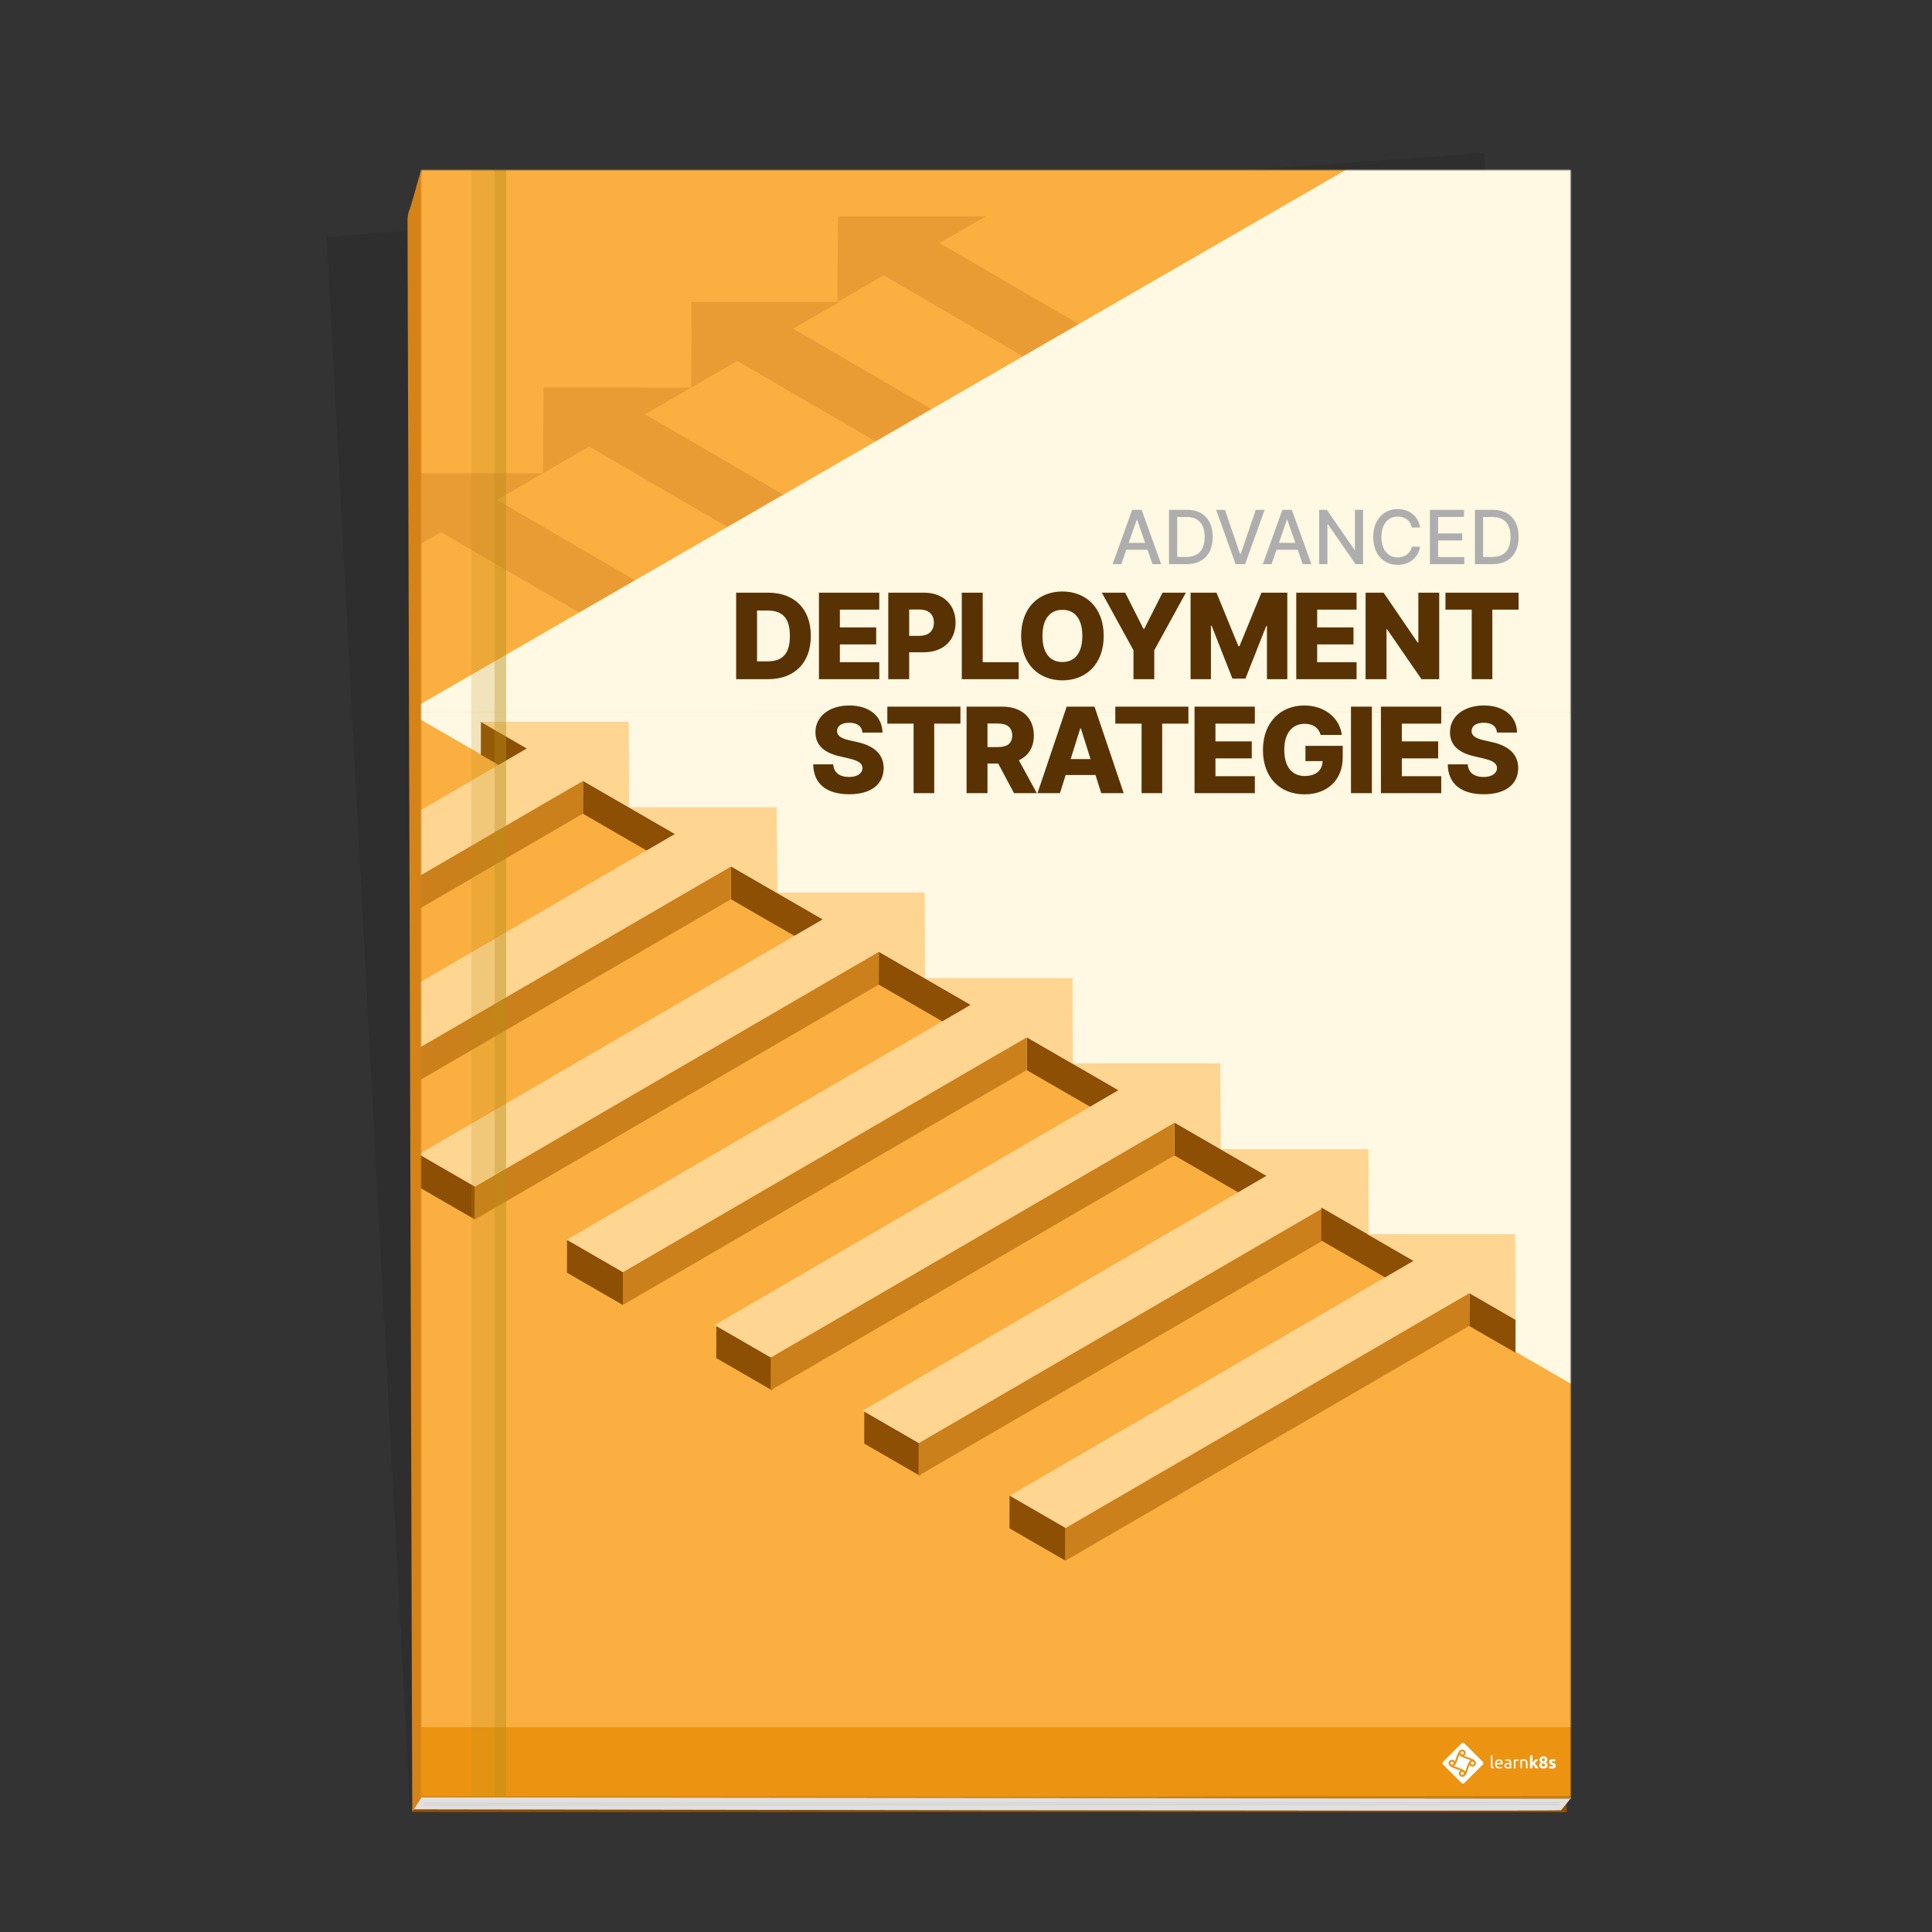
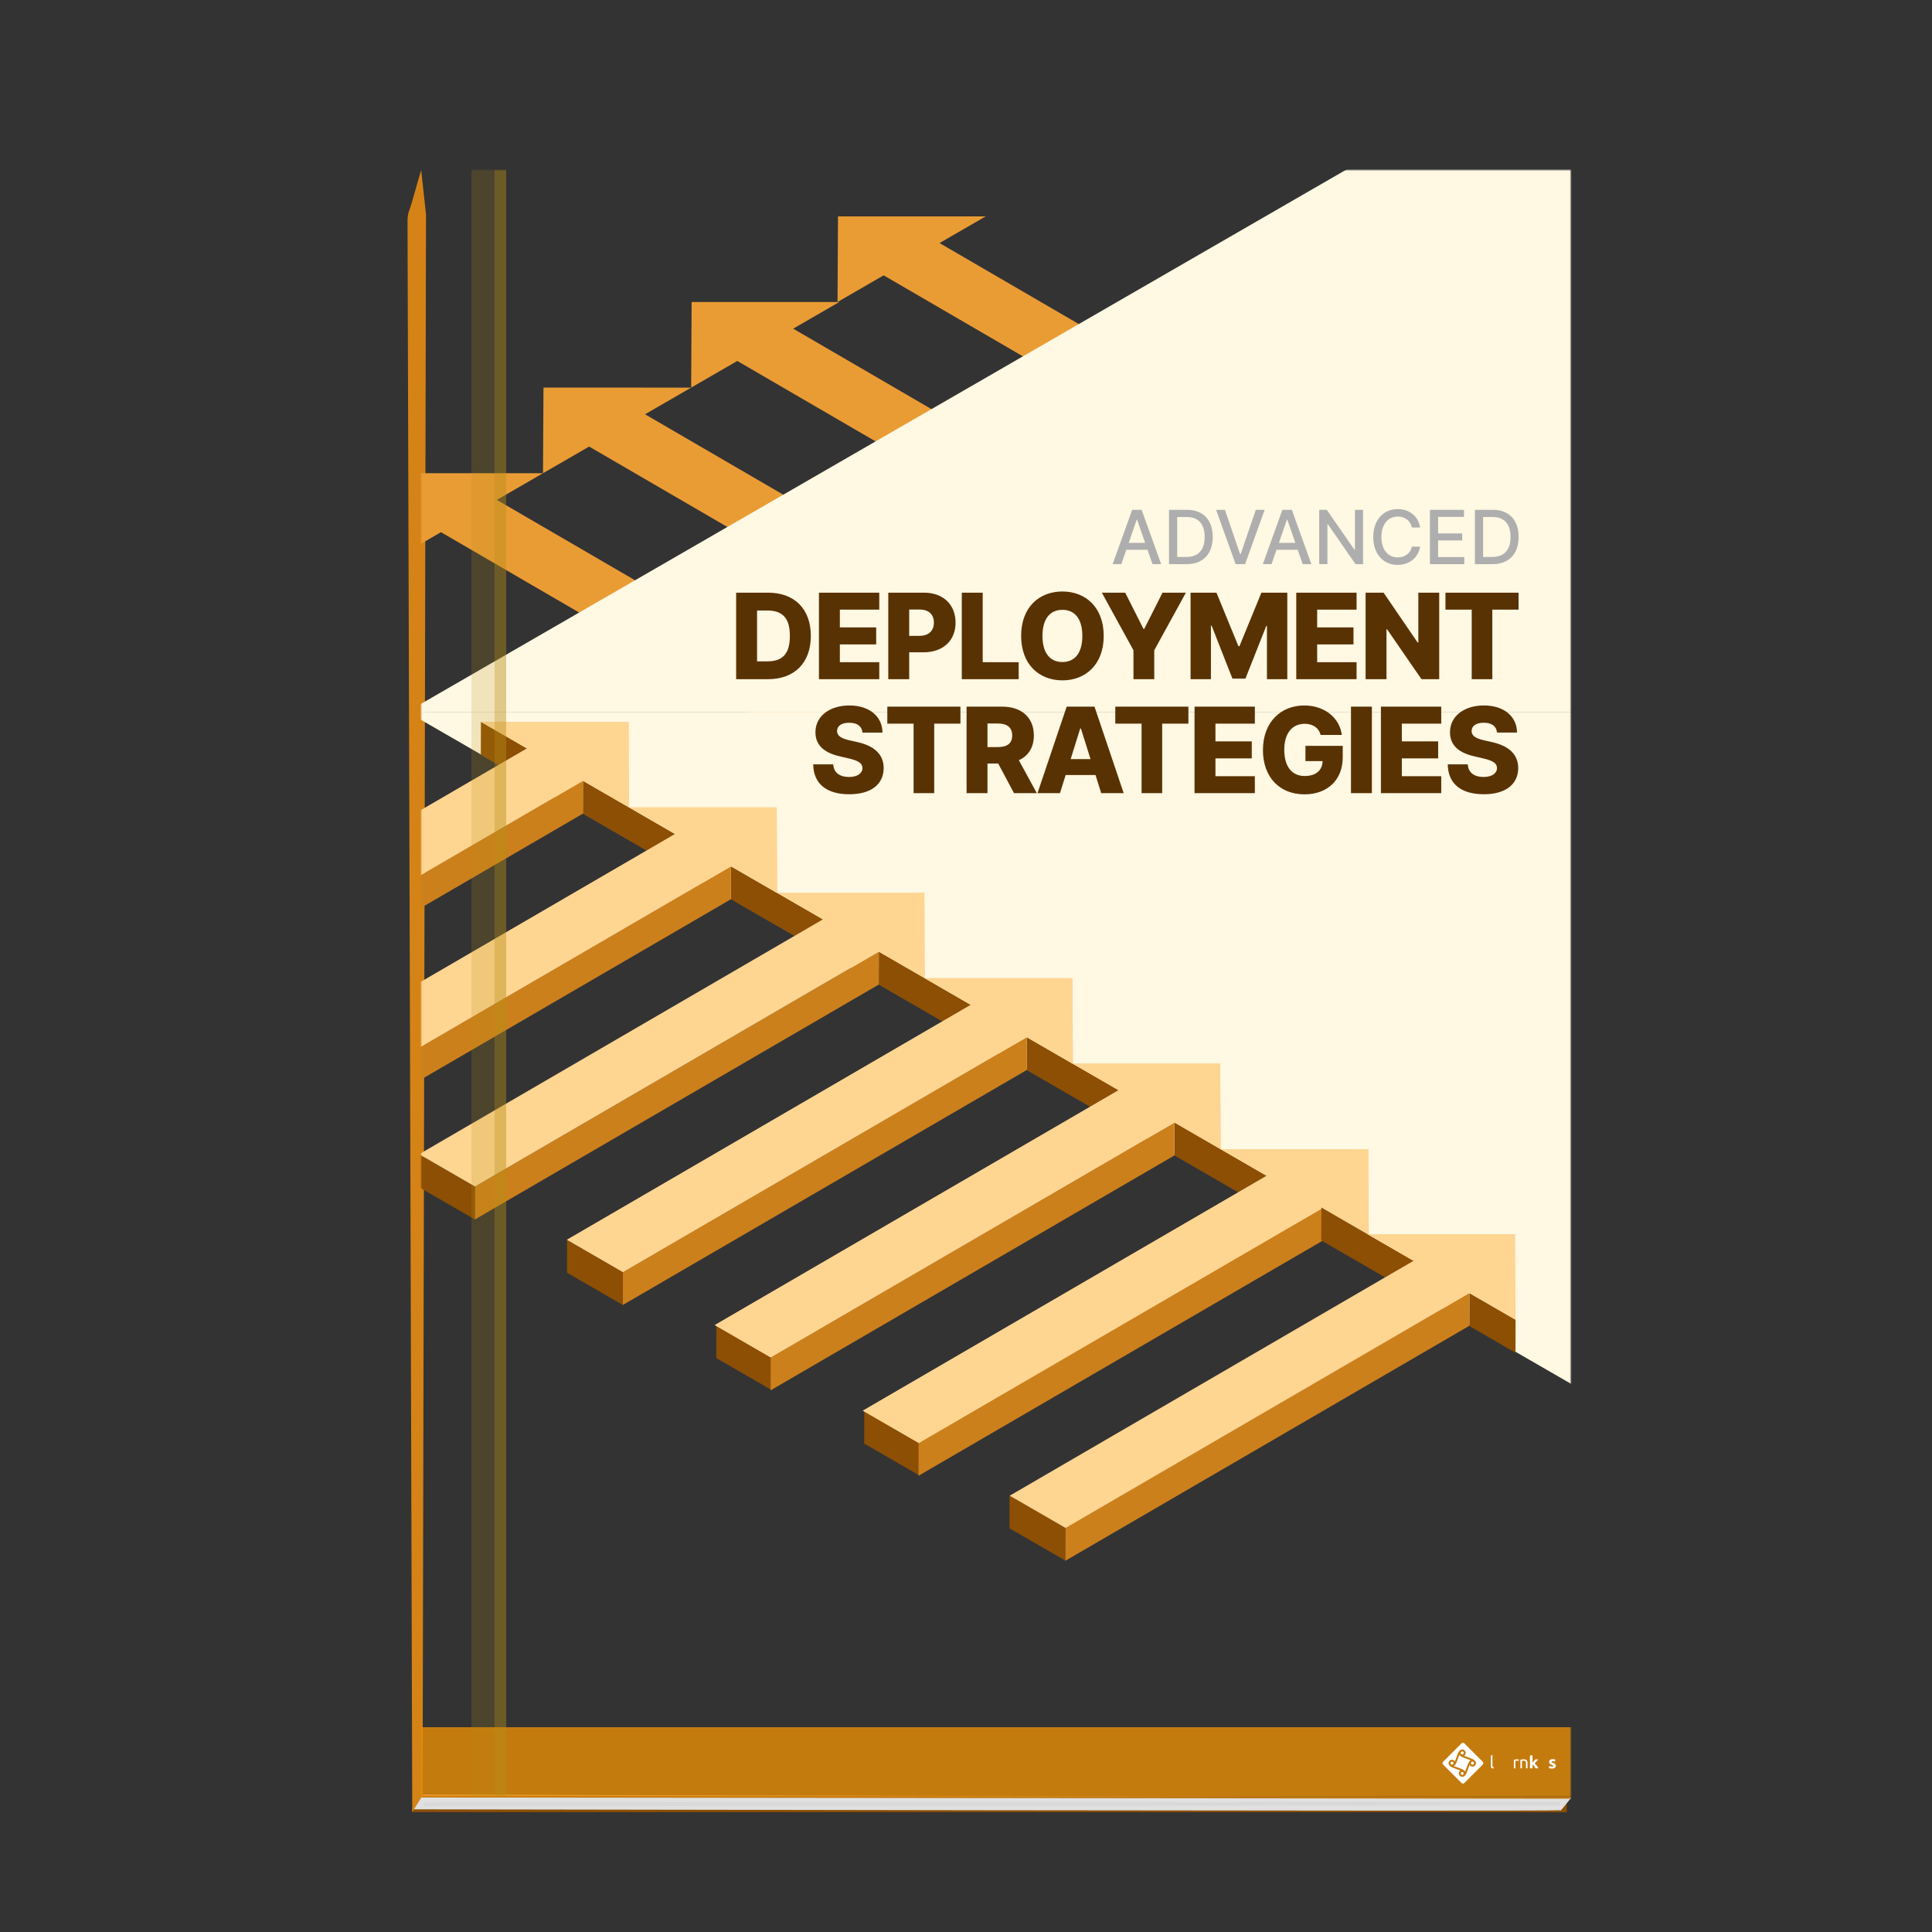
<svg xmlns="http://www.w3.org/2000/svg" viewBox="0 0 1000 1000" fill="none">
  <rect x="0" y="0" width="1000" height="1000" fill="#333333" stroke="none" />
-   <path opacity=".1" d="M169.107 122.584l599.332-43.466 1.99 113.983L234.34 937.57l-21.997.384-43.236-815.37z" fill="#000" />
  <path d="M213.36 937.936l597.093.079v-.032l.517.024-.122-6.999-5.947 5.007-591.54-.079-.001 2z" fill="#8C4F04" />
  <path d="M214 936.5l4.186-7.649 595.118 1.614L808 937c-5.657.599-594-.5-594-.5z" fill="#E0E0E0" />
  <path d="M218.729 929.341l-5.351 8.595s-2.374-819.084-2.443-823.083c-.07-4 .938-6.017.938-6.017C213.526 104.176 216.367 93.2 218 88l2.5 22.999-1.771 818.342z" fill="#D58316" />
  <path d="M218.238 929.868L813 930.5" stroke="#BE760E" stroke-linejoin="round" />
  <path d="M219.281 933.333l588.085-.264m-588.067 1.263l588.085-.264" stroke="#D2D2D2" stroke-width=".5" />
  <mask id="mask0" maskUnits="userSpaceOnUse" x="218" y="88" width="595" height="842">
    <path fill-rule="evenodd" clip-rule="evenodd" d="M218 930h595V88H218v842z" fill="#FFF" />
  </mask>
  <g mask="url(#mask0)">
-     <path fill-rule="evenodd" clip-rule="evenodd" d="M174.75 965h704V63h-704v902z" fill="#FAAF40" />
    <path fill-rule="evenodd" clip-rule="evenodd" d="M204.627 244.938l-.25 44.315 23.884-13.802 209.014 121.575 28.916-16.709-209.015-121.575 23.884-13.801-76.433-.003z" fill="#EA9C34" />
    <path fill-rule="evenodd" clip-rule="evenodd" d="M281.308 200.625l-.248 44.316 23.883-13.802 209.014 121.575 28.916-16.709L333.858 214.43l23.884-13.801-76.434-.004zm76.683-44.313l-.249 44.316 23.883-13.802L590.64 308.4l28.916-16.708-209.015-121.575 23.884-13.801-76.434-.004z" fill="#EA9C34" />
    <path fill-rule="evenodd" clip-rule="evenodd" d="M433.749 112l-.249 44.316 23.883-13.802 209.015 121.574 28.916-16.708-209.015-121.575 23.884-13.801-76.434-.004z" fill="#EA9C34" />
    <path d="M210.716 368.464h884.154V-142L210.716 368.464z" fill="#FFF8E3" />
    <path d="M210.752 368.463l660.314 381.233 220.104-381.233H210.752z" fill="#FFF8E3" />
    <path fill-rule="evenodd" clip-rule="evenodd" d="M301.729 404.106l23.846 13.78v-.003l23.882 13.802-.048 17.057-23.846-13.781.001.004-23.883-13.802.048-17.057zm76.644 44.287l23.695 13.692v-.028l23.883 13.802-.048 17.056-23.696-13.693v.03l-23.883-13.802.049-17.057z" fill="#8C4F04" />
    <path fill-rule="evenodd" clip-rule="evenodd" d="M378.372 448.394l-.048 17.057-209.015 121.573.049-17.056 209.014-121.574z" fill="#CC801B" />
    <path fill-rule="evenodd" clip-rule="evenodd" d="M402.007 417.879l.249 44.315-23.883-13.802-209.015 121.575-28.916-16.708 209.015-121.575-23.883-13.802 76.433-.003z" fill="#FFD592" />
    <path fill-rule="evenodd" clip-rule="evenodd" d="M454.867 492.567l23.883 13.802v.005l23.774 13.739-.048 17.057-23.883-13.802-.001-.005-23.774-13.738.049-17.058zM245.852 614.142l-.049 17.057-28.914-16.71.048-17.057 28.915 16.71z" fill="#8C4F04" />
    <path fill-rule="evenodd" clip-rule="evenodd" d="M454.866 492.567l-.048 17.058-209.015 121.573.049-17.056 209.014-121.575z" fill="#CC801B" />
-     <path fill-rule="evenodd" clip-rule="evenodd" d="M478.501 462.054l.249 44.315-23.883-13.802-209.015 121.575-28.915-16.709 209.014-121.574-23.884-13.802 76.434-.003z" fill="#FFD592" />
    <path fill-rule="evenodd" clip-rule="evenodd" d="M531.44 536.822l23.695 13.693v-.029l23.883 13.8-.048 17.058-23.696-13.693v.03l-23.883-13.802.049-17.057zM322.425 658.397l-.049 17.057-28.915-16.709.048-17.058 28.916 16.71zm77.276 44.189l-.049 17.057-28.914-16.709.048-17.058 28.915 16.71zm76.573 44.256l-.049 17.057-28.915-16.71.048-17.058 28.916 16.711zm75.19 43.868l-.049 17.057-28.915-16.709.049-17.058 28.915 16.71z" fill="#8C4F04" />
    <path fill-rule="evenodd" clip-rule="evenodd" d="M531.44 536.822l-.049 17.057-209.015 121.574.049-17.056L531.44 536.822z" fill="#CC801B" />
    <path fill-rule="evenodd" clip-rule="evenodd" d="M555.074 506.308l.249 44.316-23.883-13.802-209.015 121.575-28.916-16.709 209.015-121.574-23.884-13.802 76.434-.004z" fill="#FFD592" />
    <path fill-rule="evenodd" clip-rule="evenodd" d="M607.934 580.997l23.884 13.801-.001.018 23.838 13.776-.049 17.058-23.883-13.802v-.019l-23.837-13.776.048-17.056z" fill="#8C4F04" />
    <path fill-rule="evenodd" clip-rule="evenodd" d="M607.933 580.997l-.049 17.056-209.013 121.574.048-17.057 209.014-121.573zm76.547 44.228l-.048 17.057-209.014 121.574.049-17.057L684.48 625.225z" fill="#CC801B" />
    <path fill-rule="evenodd" clip-rule="evenodd" d="M631.568 550.481l.248 44.316-23.883-13.802L398.919 702.57l-28.916-16.709 209.015-121.575-23.884-13.801 76.434-.004z" fill="#FFD592" />
    <path fill-rule="evenodd" clip-rule="evenodd" d="M708.204 594.787l.249 44.316-23.883-13.802-209.014 121.574-28.917-16.709 209.016-121.574-23.884-13.802 76.433-.003z" fill="#FFD592" />
    <path fill-rule="evenodd" clip-rule="evenodd" d="M272.813 387.397l-.048 17.057-23.884-13.801.049-17.057 23.883 13.801z" fill="#8C4F04" />
    <path fill-rule="evenodd" clip-rule="evenodd" d="M301.729 404.106l-.049 17.057L92.666 542.737l.048-17.056L301.73 404.106z" fill="#CC801B" />
    <path fill-rule="evenodd" clip-rule="evenodd" d="M325.363 373.591l.249 44.316-23.883-13.802L92.714 525.68l-28.916-16.709 209.015-121.574-23.884-13.802 76.434-.004z" fill="#FFD592" />
    <path fill-rule="evenodd" clip-rule="evenodd" d="M402.007 417.879l.249 44.315-23.883-13.802-209.015 121.575-28.916-16.708 209.015-121.575-23.883-13.802 76.433-.003z" fill="#FFD592" />
    <path fill-rule="evenodd" clip-rule="evenodd" d="M478.501 462.054l.249 44.315-23.883-13.802-209.015 121.575-28.915-16.709 209.014-121.574-23.884-13.802 76.434-.003z" fill="#FFD592" />
    <path fill-rule="evenodd" clip-rule="evenodd" d="M555.074 506.308l.249 44.316-23.883-13.802-209.015 121.575-28.916-16.709 209.015-121.574-23.884-13.802 76.434-.004z" fill="#FFD592" />
    <path fill-rule="evenodd" clip-rule="evenodd" d="M631.568 550.481l.248 44.316-23.883-13.802L398.919 702.57l-28.916-16.709 209.015-121.575-23.884-13.801 76.434-.004z" fill="#FFD592" />
    <path fill-rule="evenodd" clip-rule="evenodd" d="M708.204 594.787l.249 44.316-23.883-13.802-209.014 121.574-28.917-16.709 209.016-121.574-23.884-13.802 76.433-.003z" fill="#FFD592" />
    <path fill-rule="evenodd" clip-rule="evenodd" d="M683.934 624.997l23.884 13.801-.001.018 23.838 13.776-.049 17.058-23.883-13.802v-.019l-23.837-13.776.048-17.056z" fill="#8C4F04" />
    <path fill-rule="evenodd" clip-rule="evenodd" d="M760.48 669.225l-.048 17.057-209.014 121.574.049-17.057L760.48 669.225z" fill="#CC801B" />
    <path fill-rule="evenodd" clip-rule="evenodd" d="M784.454 683.103l-.048 17.057-23.884-13.801.049-17.057 23.883 13.801z" fill="#8C4F04" />
    <path fill-rule="evenodd" clip-rule="evenodd" d="M784.204 638.787l.249 44.316-23.883-13.802-209.014 121.574-28.917-16.709 209.016-121.574-23.884-13.802 76.433-.003zM325.363 373.591l.249 44.316-23.883-13.802L92.714 525.68l-28.916-16.709 209.015-121.574-23.884-13.802 76.434-.004z" fill="#FFD592" />
    <path d="M397.576 351.54c13.642 0 22.103-8.417 22.103-22.409 0-13.97-8.461-22.365-22.125-22.365h-16.528v44.774h16.55zm-5.728-9.226v-26.322h5.159c7.696 0 11.828 3.498 11.828 13.139 0 9.685-4.132 13.183-11.675 13.183h-5.312zm32.037 9.226h31.22v-8.789h-20.398v-9.204h18.802v-8.81h-18.802v-9.183h20.398v-8.788h-31.22v44.774zm35.885 0h10.822v-13.905h7.346c10.254 0 16.659-6.077 16.659-15.369 0-9.204-6.274-15.5-16.331-15.5H459.77v44.774zm10.822-22.431v-13.62h5.335c4.853 0 7.455 2.623 7.455 6.777 0 4.132-2.602 6.843-7.455 6.843h-5.335zm27.228 22.431h29.449v-8.789h-18.627v-35.985H497.82v44.774zm73.456-22.387c0-14.801-9.357-23-21.381-23-12.069 0-21.36 8.199-21.36 23 0 14.735 9.291 22.999 21.36 22.999 12.024 0 21.381-8.198 21.381-22.999zm-11.062 0c0 8.767-3.848 13.511-10.319 13.511-6.45 0-10.32-4.744-10.32-13.511s3.87-13.511 10.32-13.511c6.471 0 10.319 4.744 10.319 13.511zm10.093-22.387l16.375 29.82v14.954h10.756v-14.954l16.375-29.82h-12.09l-9.466 18.736h-.394l-9.466-18.736h-12.09zm45.931 0v44.774h10.537v-27.656h.372l10.756 27.372h6.734l10.756-27.219h.372v27.503h10.538v-44.774h-13.402l-11.368 27.721h-.525l-11.369-27.721h-13.401zm54.703 44.774h31.22v-8.789h-20.398v-9.204h18.802v-8.81h-18.802v-9.183h20.398v-8.788h-31.22v44.774zm73.992-44.774h-10.8v25.797h-.372l-17.621-25.797h-9.314v44.774h10.822v-25.841h.285l17.817 25.841h9.183v-44.774zm3.228 8.788h13.598v35.986h10.669v-35.986h13.577v-8.788h-37.844v8.788zm-301.75 63.635h10.363c-.087-8.373-6.755-14.036-17.162-14.036-10.232 0-17.599 5.575-17.534 13.905-.022 6.799 4.744 10.625 12.484 12.396l4.678 1.093c4.919 1.137 7.127 2.471 7.171 4.985-.044 2.733-2.601 4.635-6.952 4.635-4.788 0-7.936-2.23-8.177-6.537H420.92c.131 10.472 7.411 15.478 18.67 15.478 11.15 0 17.752-5.05 17.796-13.554-.044-7.149-4.875-11.522-13.708-13.468l-3.847-.874c-4.067-.875-6.647-2.23-6.559-4.897.022-2.449 2.121-4.22 6.318-4.22 4.22 0 6.537 1.902 6.821 5.094zm12.864-4.635h13.599v35.986h10.669v-35.986h13.576v-8.788h-37.844v8.788zm41.018 35.986h10.822v-15.326h5.553l8.176 15.326h11.806l-9.292-17.053c4.92-2.23 7.762-6.624 7.762-12.811 0-9.204-6.275-14.91-16.332-14.91h-18.495v44.774zm10.822-23.852v-12.199h5.334c4.854 0 7.455 2.033 7.455 6.187s-2.601 6.012-7.455 6.012h-5.334zm37.514 23.852l2.951-9.401h15.457l2.951 9.401h11.631l-15.107-44.774h-14.407l-15.107 44.774h11.631zm5.531-17.621l4.963-15.872h.349l4.985 15.872H554.16zm23.112-18.365h13.598v35.986h10.669v-35.986h13.577v-8.788h-37.844v8.788zm41.017 35.986h31.22v-8.789h-20.398v-9.204h18.802v-8.81h-18.802v-9.183h20.398v-8.788h-31.22v44.774zm65.269-30.148h10.953c-1.093-8.92-9.051-15.239-19.414-15.239-11.959 0-21.403 8.418-21.403 23.065 0 14.167 8.701 22.934 21.534 22.934 11.522 0 19.764-7.149 19.764-19.173v-5.925h-19.305v7.892h8.877c-.11 4.723-3.389 7.718-9.248 7.718-6.712 0-10.582-4.963-10.582-13.577 0-8.548 4.089-13.445 10.582-13.445 4.328 0 7.28 2.12 8.242 5.75zm26.522-14.626h-10.821v44.774h10.821v-44.774zm4.682 44.774h31.22v-8.789h-20.398v-9.204h18.802v-8.81h-18.802v-9.183h20.398v-8.788h-31.22v44.774zm60.088-31.351h10.362c-.087-8.373-6.755-14.036-17.162-14.036-10.231 0-17.599 5.575-17.533 13.905-.022 6.799 4.744 10.625 12.483 12.396l4.679 1.093c4.919 1.137 7.127 2.471 7.171 4.985-.044 2.733-2.602 4.635-6.953 4.635-4.788 0-7.936-2.23-8.176-6.537h-10.363c.131 10.472 7.411 15.478 18.67 15.478 11.15 0 17.753-5.05 17.796-13.554-.043-7.149-4.875-11.522-13.707-13.468l-3.848-.874c-4.067-.875-6.646-2.23-6.559-4.897.022-2.449 2.121-4.22 6.318-4.22 4.22 0 6.537 1.902 6.822 5.094z" fill="#593203" />
    <path d="M580.396 292l2.58-7.439h10.98l2.566 7.439h4.502l-10.115-28.108h-4.9L575.895 292h4.501zm3.816-11.007l4.144-11.995h.22l4.145 11.995h-8.509zM614.182 292c8.564 0 13.519-5.311 13.519-14.095 0-8.742-4.955-14.013-13.23-14.013h-9.388V292h9.099zm-4.858-3.706v-20.696h4.886c6.148 0 9.319 3.678 9.319 10.307 0 6.656-3.171 10.389-9.58 10.389h-4.625zm24.711-24.402h-4.584L639.566 292h4.899l10.115-28.108h-4.584l-7.823 22.893h-.315l-7.823-22.893zM658.145 292l2.58-7.439h10.98l2.566 7.439h4.502l-10.115-28.108h-4.899L653.644 292h4.501zm3.816-11.007l4.144-11.995h.22l4.145 11.995h-8.509zm43.558-17.101h-4.2v20.642h-.261l-14.301-20.642h-3.925V292h4.241v-20.614h.261L701.621 292h3.898v-28.108zm29.531 9.141c-.96-6.012-5.668-9.525-11.611-9.525-7.274 0-12.64 5.449-12.64 14.438 0 8.99 5.339 14.438 12.64 14.438 6.176 0 10.692-3.87 11.611-9.428l-4.282-.014c-.727 3.596-3.747 5.572-7.301 5.572-4.817 0-8.454-3.692-8.454-10.568 0-6.821 3.623-10.568 8.468-10.568 3.582 0 6.587 2.018 7.287 5.655h4.282zM740.125 292h17.787v-3.651h-13.546v-8.605h12.462v-3.637h-12.462v-8.564h13.381v-3.651h-17.622V292zm32.386 0c8.564 0 13.519-5.311 13.519-14.095 0-8.742-4.955-14.013-13.231-14.013h-9.387V292h9.099zm-4.858-3.706v-20.696h4.886c6.148 0 9.318 3.678 9.318 10.307 0 6.656-3.17 10.389-9.579 10.389h-4.625z" fill="#AEAEAE" />
    <path opacity=".799" fill="#E98E06" d="M202.5 894h625v36h-625z" />
    <path d="M762.165 911.83a.786.786 0 10.001 1.571.786.786 0 00-.001-1.571" fill="#fff" />
    <path fill-rule="evenodd" clip-rule="evenodd" d="M756.461 902.392a1.068 1.068 0 011.512 0l9.469 9.469a1.07 1.07 0 010 1.513l-9.469 9.469a1.068 1.068 0 01-1.512 0l-9.47-9.469a1.07 1.07 0 010-1.513l9.47-9.469zm4.217 11.173a1.767 1.767 0 102.721-2.213c-.439-.647-1.732-1.139-3.719-1.849a42.78 42.78 0 01-1.864-.7 1.764 1.764 0 00-.951-3.254c-.495 0-.942.204-1.263.533-.647.439-1.139 1.732-1.849 3.718a43.288 43.288 0 01-.7 1.865 1.767 1.767 0 10-2.721 2.213c.439.648 1.732 1.14 3.718 1.849.539.192 1.246.446 1.865.7a1.766 1.766 0 102.213 2.722c.648-.439 1.14-1.732 1.849-3.719.193-.538.446-1.246.701-1.865z" fill="#fff" />
    <path d="M751.566 911.83a.787.787 0 00-.786.785.787.787 0 001.571 0 .786.786 0 00-.785-.785m5.299 5.299a.787.787 0 000 1.571.787.787 0 000-1.571m-1.233-8.551a1.784 1.784 0 01-.254-.313 43.288 43.288 0 00-.7 1.865c-.71 1.987-1.201 3.279-1.849 3.719a1.784 1.784 0 01-.313.254c.619.255 1.326.508 1.865.7 1.986.709 3.279 1.201 3.718 1.849.097.094.181.199.254.312a42.78 42.78 0 00.7-1.864c.71-1.987 1.202-3.279 1.849-3.719.094-.096.199-.181.313-.254a44.12 44.12 0 00-1.864-.7c-1.987-.709-3.28-1.201-3.719-1.849m1.233-.477a.787.787 0 10-.785-.786c0 .433.352.786.785.786m15.772 6.403a.454.454 0 01-.114-.21 1.3 1.3 0 01-.035-.334v-5.486l-.817.141v5.476c0 .434.106.753.317.957.21.205.567.314 1.07.325l.114-.684a2.26 2.26 0 01-.324-.066.497.497 0 01-.211-.119" fill="#fff" />
-     <path fill-rule="evenodd" clip-rule="evenodd" d="M775.138 910.756c.252-.099.51-.149.773-.149.614 0 1.085.192 1.413.575.328.383.491.967.491 1.751v.136c0 .056-.003.107-.008.153h-3.125c.035.475.172.834.413 1.08.239.246.614.369 1.123.369.287 0 .528-.025.724-.075.196-.05.344-.098.443-.145l.114.685c-.099.053-.273.108-.522.167a3.743 3.743 0 01-.847.088c-.398 0-.741-.06-1.031-.18a1.926 1.926 0 01-.715-.496 2.021 2.021 0 01-.418-.751 3.193 3.193 0 01-.135-.952c0-.404.058-.756.175-1.058.117-.301.272-.551.465-.75a1.9 1.9 0 01.667-.448zm-.329 1.343a1.94 1.94 0 00-.109.465h2.264c.006-.368-.086-.671-.276-.908-.191-.237-.453-.356-.786-.356-.187 0-.353.037-.496.11a1.165 1.165 0 00-.364.285c-.1.118-.177.252-.233.404zm6.486-1.365c.225.085.407.205.545.36.137.155.235.339.294.553.058.214.087.449.087.707v2.852a8.697 8.697 0 01-.719.105c-.158.018-.33.034-.514.049a7.232 7.232 0 01-.548.022c-.258 0-.495-.027-.711-.079a1.595 1.595 0 01-.562-.25 1.149 1.149 0 01-.369-.452 1.598 1.598 0 01-.131-.676c0-.252.051-.468.153-.65.102-.181.242-.327.417-.439.176-.111.38-.193.614-.245a3.34 3.34 0 01.992-.066c.088.009.171.02.251.035l.206.039.123.027v-.228c0-.135-.015-.268-.044-.4a.919.919 0 00-.158-.351.808.808 0 00-.312-.246 1.227 1.227 0 00-.513-.092c-.27 0-.505.019-.707.057a2.466 2.466 0 00-.452.119l-.096-.676c.105-.047.28-.092.526-.136a4.54 4.54 0 01.799-.066c.327 0 .604.042.829.127zm-.245 3.95c.149-.009.273-.025.373-.048v-1.361a1.082 1.082 0 00-.286-.075 3.239 3.239 0 00-.869-.004 1.205 1.205 0 00-.377.11.818.818 0 00-.285.228.601.601 0 00-.114.382c0 .293.093.496.28.61.188.114.442.171.764.171.193 0 .364-.004.514-.013z" fill="#fff" />
    <path d="M785.767 910.673a3.843 3.843 0 00-.509-.048c-.357 0-.679.03-.966.092a5.534 5.534 0 00-.719.197v4.371h.816v-3.835c.047-.012.145-.034.294-.066s.3-.048.452-.048c.234 0 .426.016.575.048.149.032.256.06.32.083l.141-.711a1.537 1.537 0 00-.163-.039 7.411 7.411 0 00-.241-.044m4.49.535a1.417 1.417 0 00-.575-.43c-.24-.102-.541-.153-.904-.153-.404 0-.761.026-1.071.078-.31.053-.559.103-.746.15v4.432h.816v-3.853a4.334 4.334 0 01.641-.079c.093-.006.184-.009.272-.009.216 0 .398.028.544.084a.743.743 0 01.351.267c.088.123.151.284.189.483.038.199.057.439.057.72v2.387h.816v-2.563c0-.31-.029-.594-.087-.851a1.678 1.678 0 00-.303-.663m5.182 2.732a13.518 13.518 0 00-.544-.681 5.997 5.997 0 00-.544-.567c.351-.345.674-.679.97-1.003.295-.324.598-.664.908-1.02h-1.555a64.578 64.578 0 01-.658.772c-.128.148-.261.298-.398.449l-.399.436v-3.852l-1.308.211v6.6h1.308v-2.023c.146.117.293.261.442.431.149.17.291.347.425.532.134.185.262.37.381.554.12.185.226.354.32.506h1.504a9.365 9.365 0 00-.369-.641 9.605 9.605 0 00-.483-.704" fill="#fff" />
-     <path fill-rule="evenodd" clip-rule="evenodd" d="M800.657 911.503a1.74 1.74 0 01-.557.574c.334.217.572.444.715.681.144.238.215.515.215.831 0 .263-.045.505-.136.725a1.59 1.59 0 01-.408.576 1.89 1.89 0 01-.68.382 2.977 2.977 0 01-.944.136c-.409 0-.75-.057-1.022-.171a1.971 1.971 0 01-.658-.426 1.496 1.496 0 01-.356-.559 1.71 1.71 0 01-.105-.557 1.543 1.543 0 01.263-.884c.082-.12.174-.23.276-.329.103-.1.212-.194.33-.282a2.412 2.412 0 01-.558-.605c-.12-.198-.18-.452-.18-.762 0-.234.048-.459.145-.675.097-.216.233-.405.408-.565.176-.161.388-.289.637-.386.248-.096.525-.145.829-.145.357 0 .663.052.917.154.255.102.464.232.628.39.163.158.282.335.355.53.073.196.11.39.11.583 0 .28-.074.542-.224.784zm-1.119 2.632c-.14.147-.363.22-.667.22a1.04 1.04 0 01-.404-.07.858.858 0 01-.272-.176.664.664 0 01-.153-.233.672.672 0 01-.049-.234c0-.229.056-.425.167-.589.111-.164.249-.308.413-.431.164.052.317.11.46.171.144.062.268.132.374.211a.94.94 0 01.25.278.704.704 0 01-.119.853zm-1.369-3.581a.683.683 0 01.369-.377.822.822 0 01.333-.061.754.754 0 01.575.227.596.596 0 01.171.412.995.995 0 01-.149.56 1.36 1.36 0 01-.43.402c-.334-.116-.569-.256-.707-.42a.802.802 0 01-.206-.525c0-.07.014-.143.044-.218z" fill="#fff" />
    <path d="M805.195 913.516a1.037 1.037 0 00-.228-.398 1.681 1.681 0 00-.443-.334 5.557 5.557 0 00-.711-.315 3.773 3.773 0 01-.347-.146 1.43 1.43 0 01-.215-.123.29.29 0 01-.105-.118.348.348 0 01-.027-.141c0-.228.205-.342.615-.342.222 0 .422.021.601.061.178.041.344.088.496.141l.228-1.019a3.833 3.833 0 00-.615-.162 4.302 4.302 0 00-.807-.074c-.562 0-1.003.126-1.325.377-.322.252-.483.594-.483 1.027 0 .223.032.412.097.571.064.157.155.293.272.408.117.114.259.212.425.293.167.083.353.162.558.238.263.099.459.188.588.267.129.079.193.171.193.277 0 .134-.05.225-.149.272-.1.047-.269.07-.51.07a3.31 3.31 0 01-.693-.075 4.176 4.176 0 01-.684-.206l-.22 1.062c.105.047.294.105.566.176.272.07.613.105 1.023.105.626 0 1.11-.117 1.453-.35.342-.234.513-.578.513-1.034 0-.192-.022-.361-.066-.508" fill="#fff" />
    <path fill="#B68F19" d="M256 929.5h-12v-842h12z" opacity=".195" />
    <path fill="#B68F19" d="M262 929.5h-6v-842h6z" opacity=".438" />
  </g>
</svg>